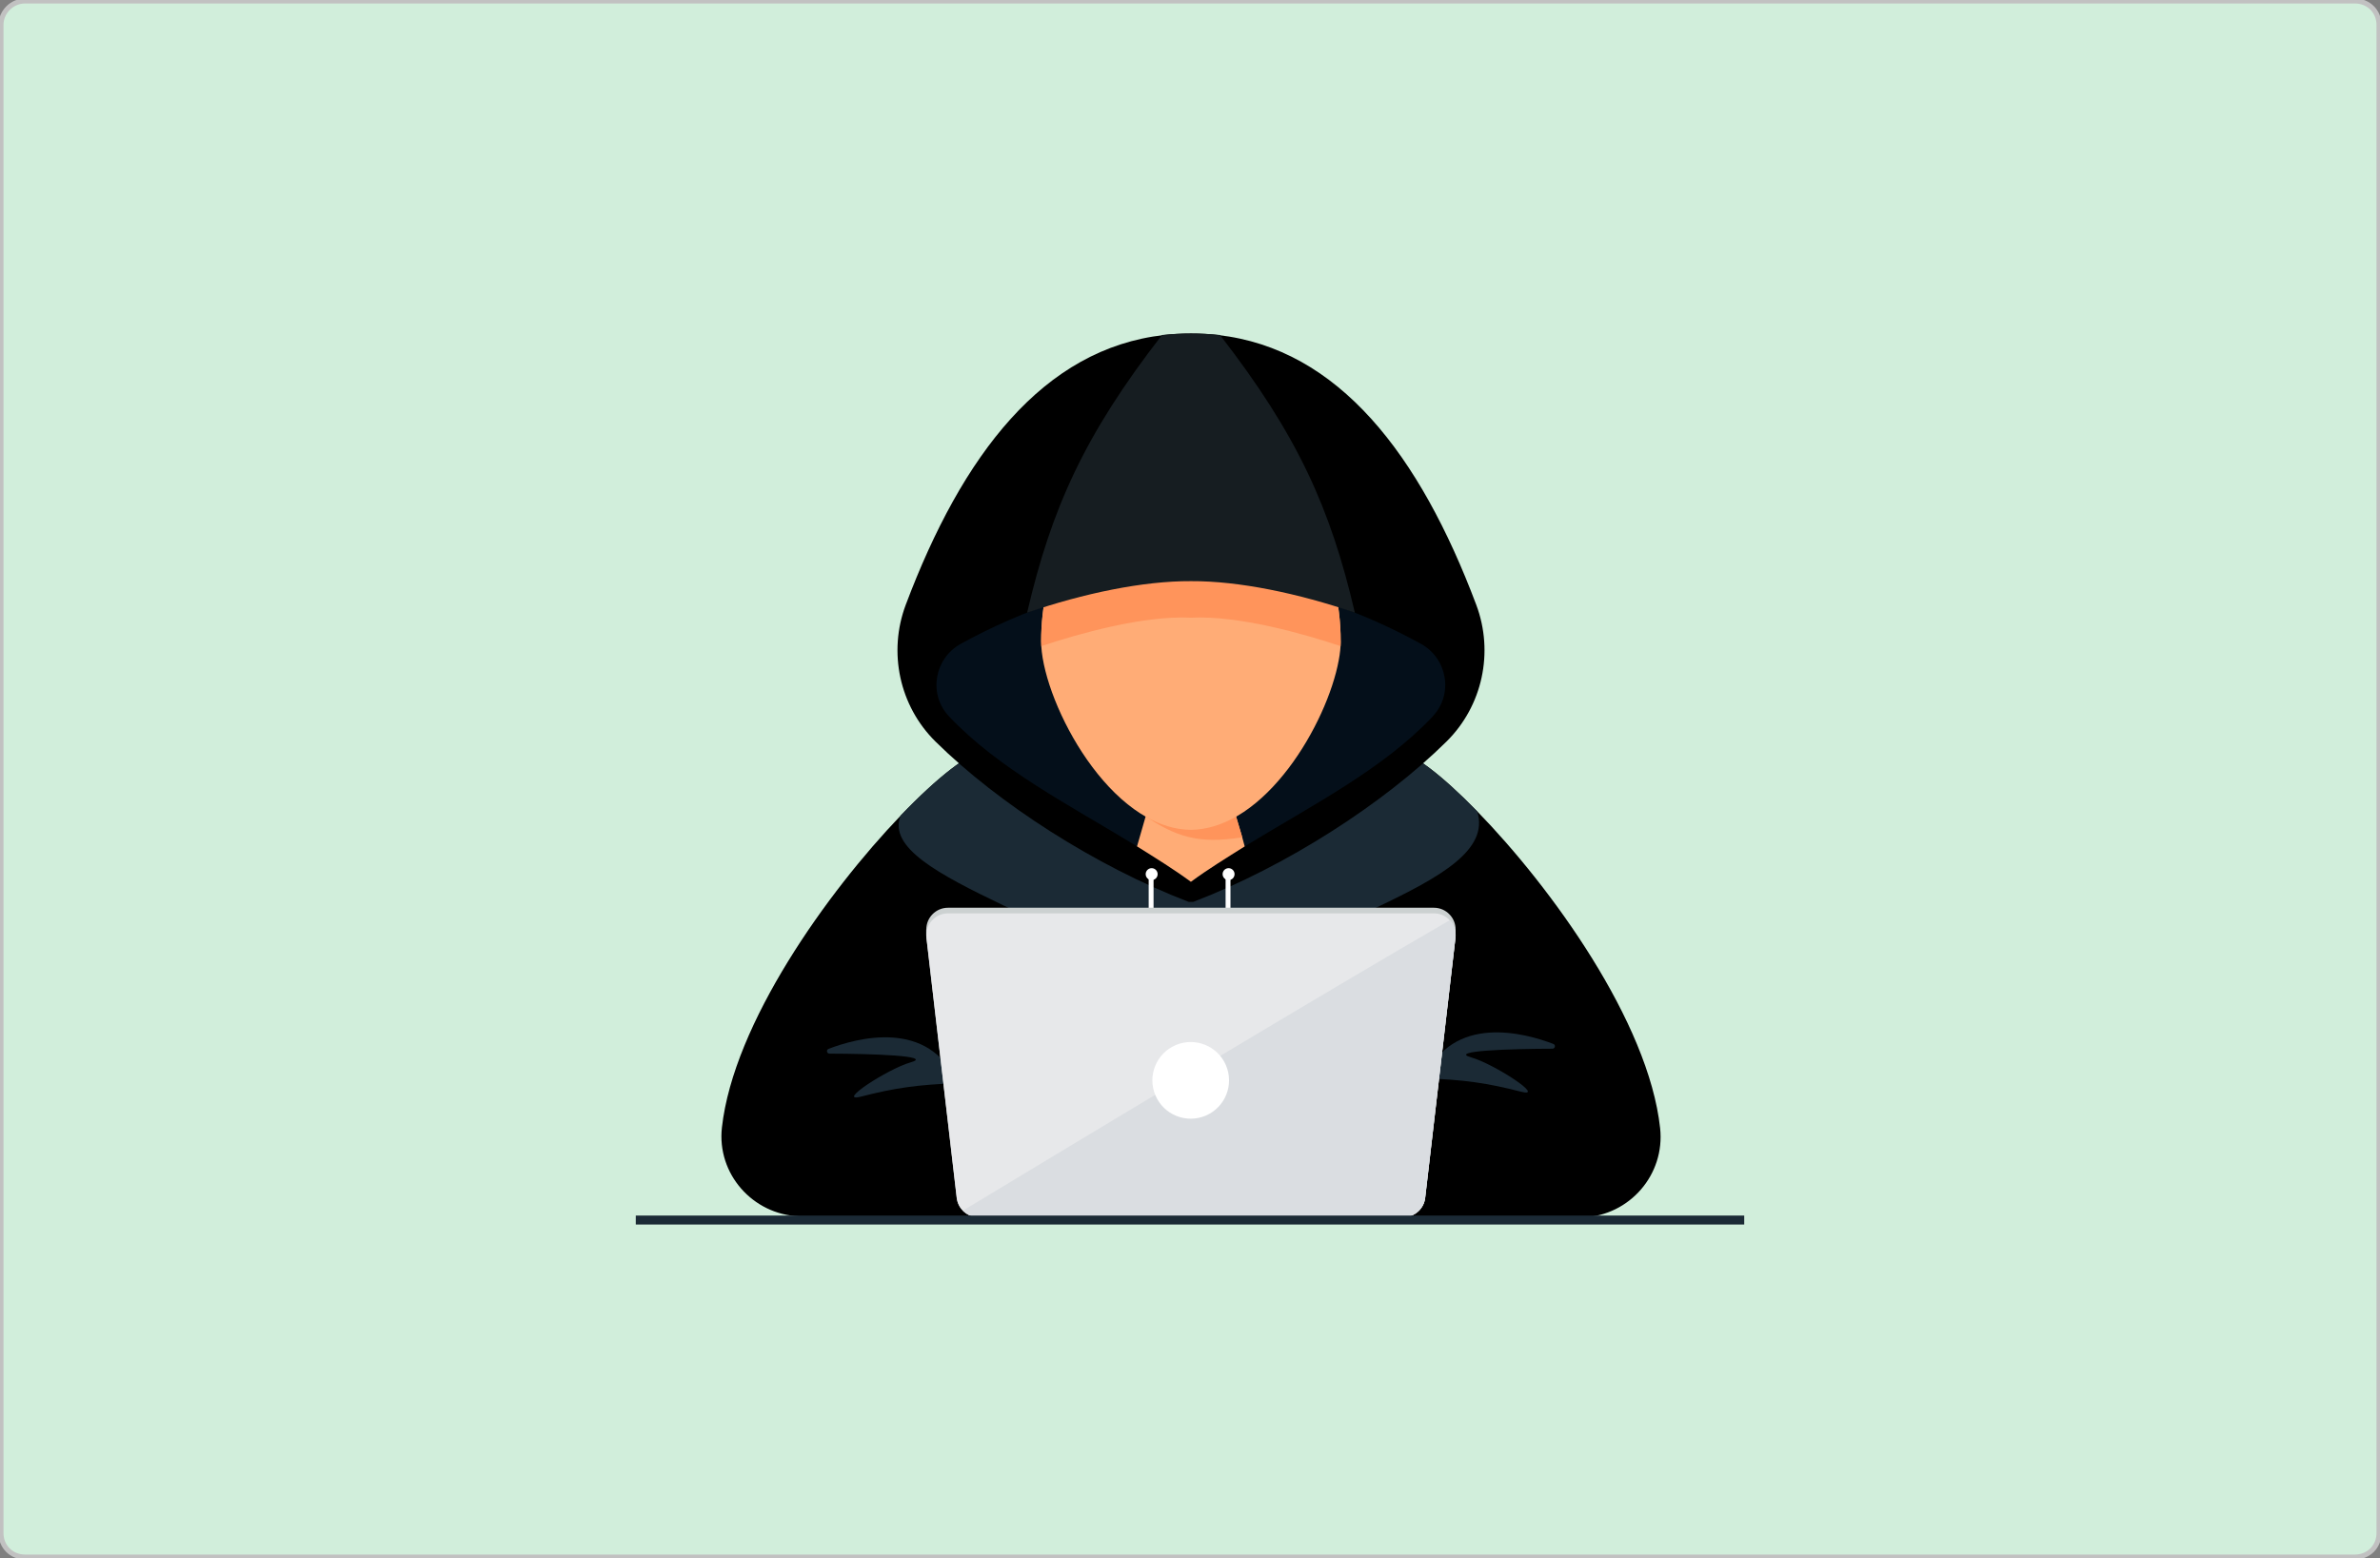
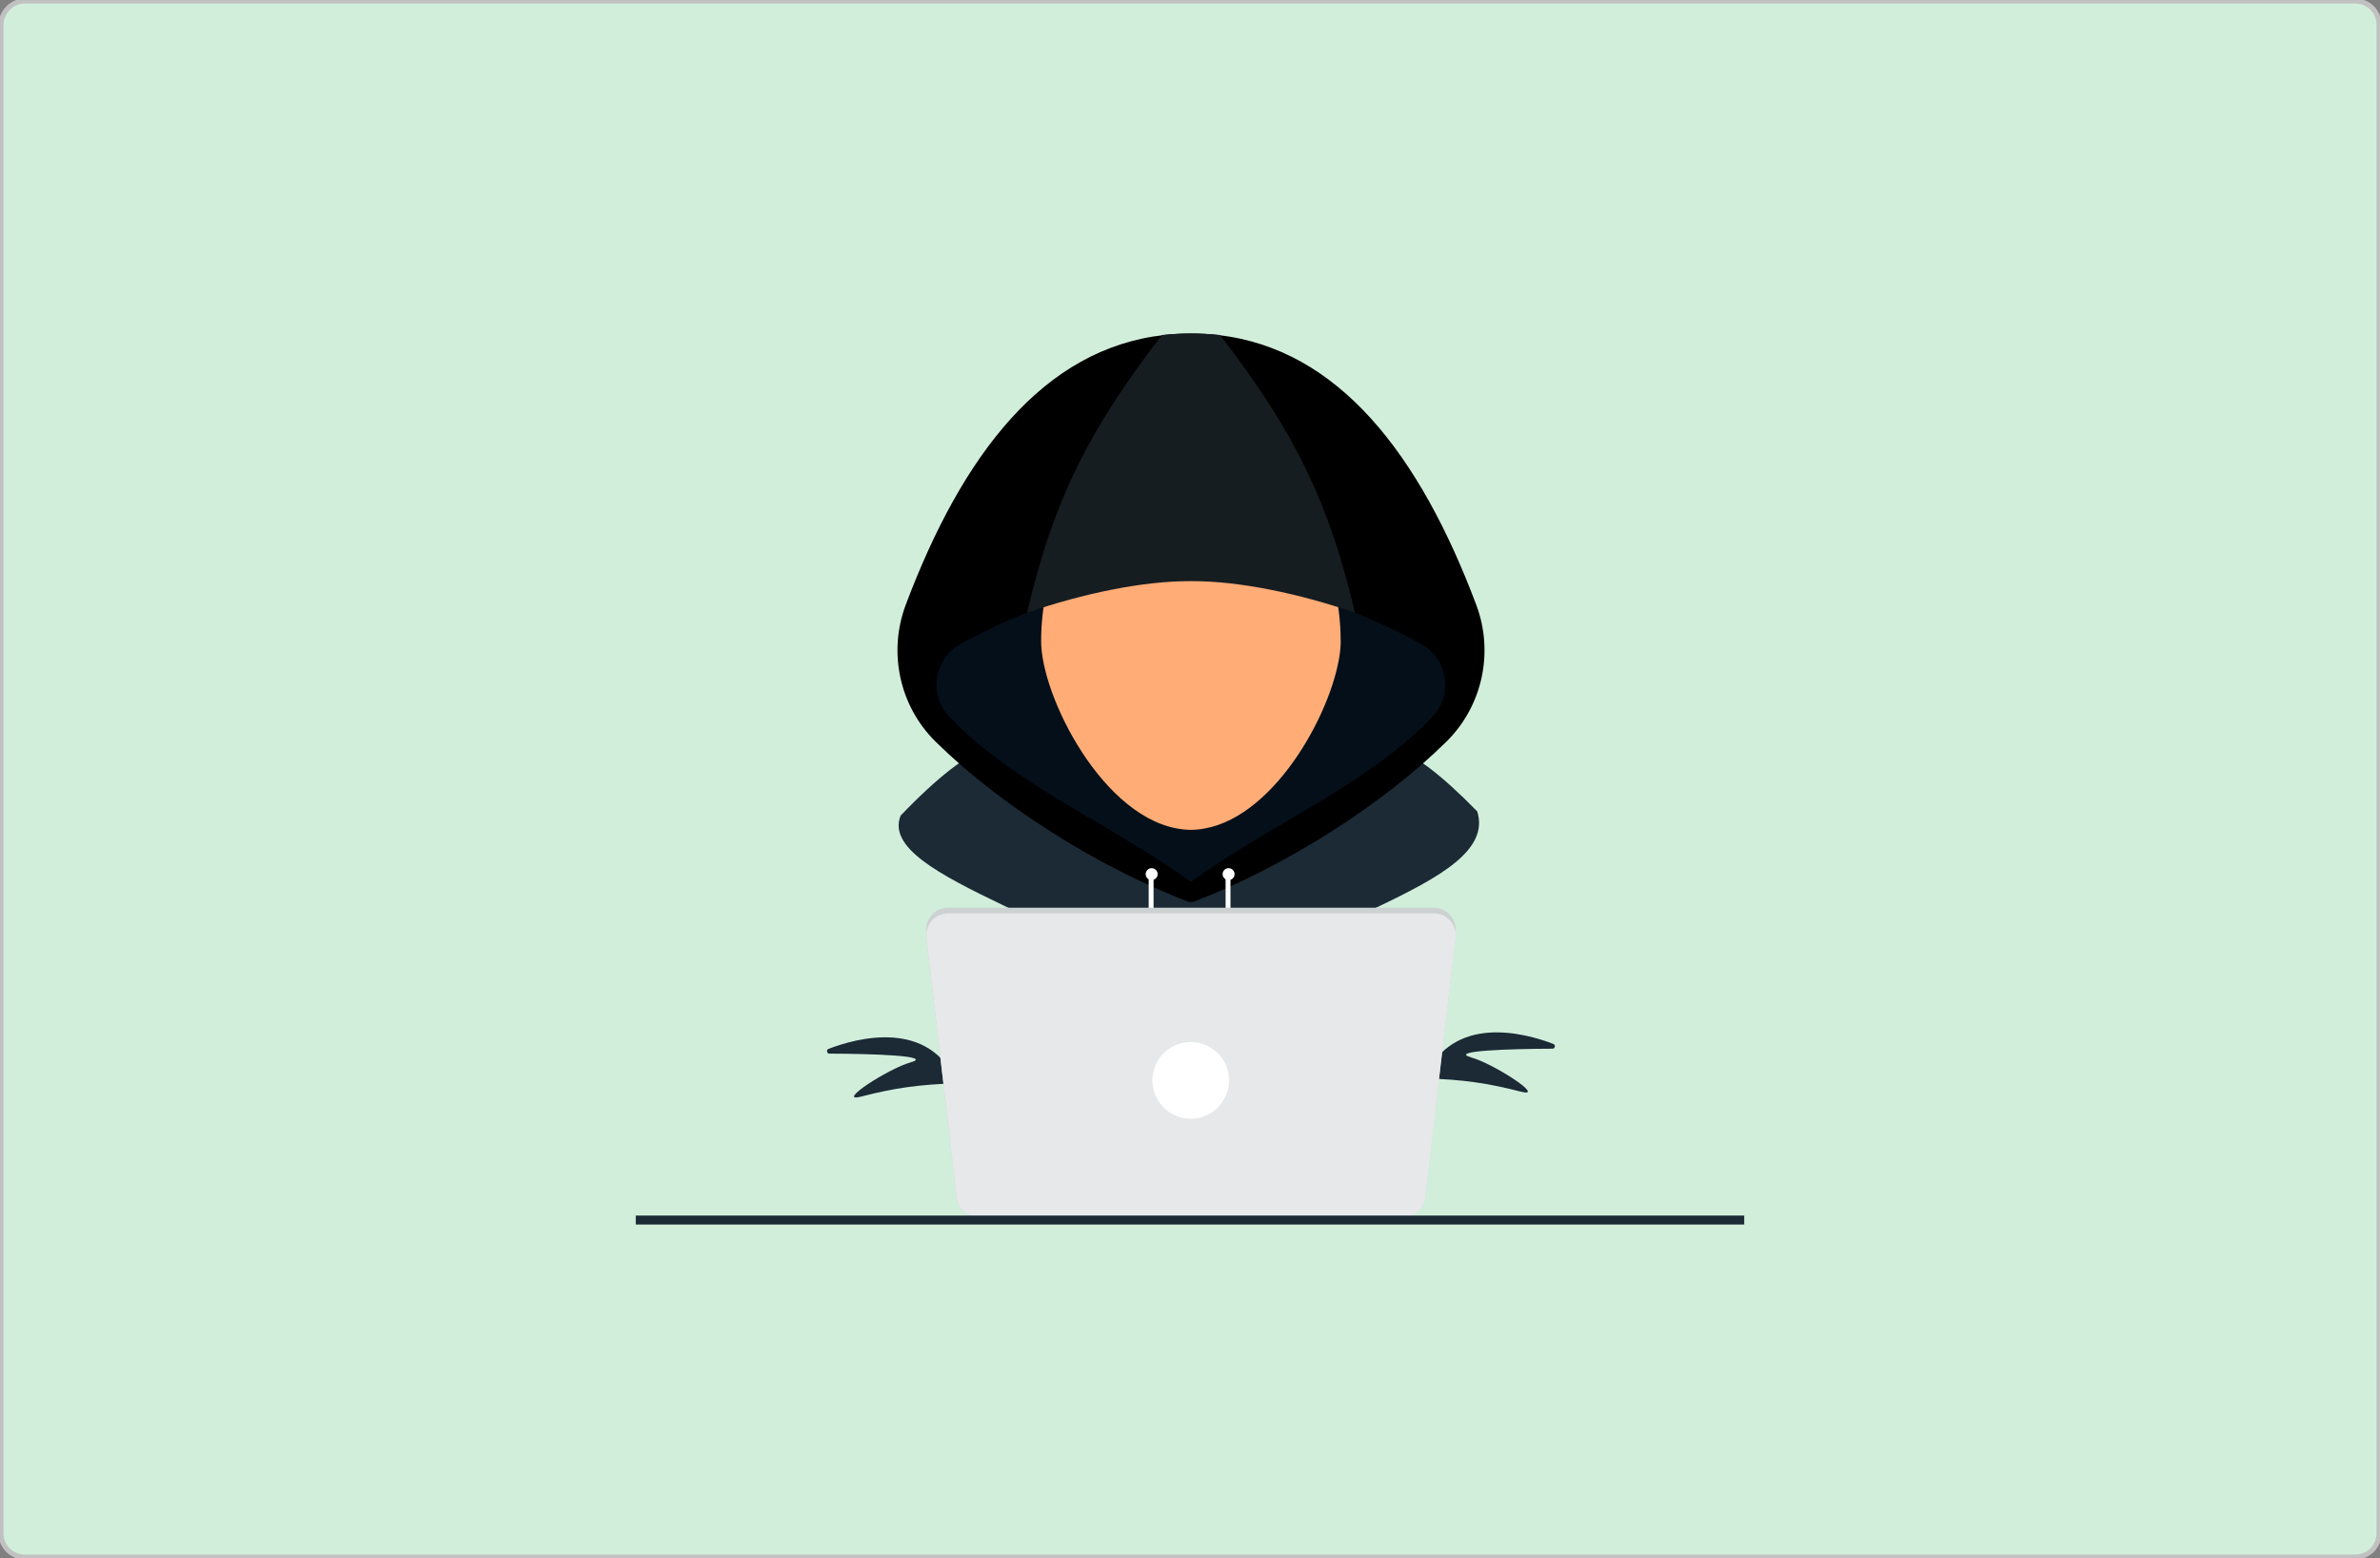
<svg xmlns="http://www.w3.org/2000/svg" id="Layer_1" viewBox="0 0 478 313">
  <rect x="0" y="0" width="478" height="313" fill="#808080" stroke="none" />
  <defs>
    <style>.cls-1{fill:#ffac76;}.cls-1,.cls-2,.cls-3,.cls-4,.cls-5,.cls-6,.cls-7,.cls-8,.cls-9,.cls-10{stroke-width:0px;}.cls-2{fill:#040f1a;}.cls-3{fill:#1b2a35;}.cls-11{fill:#d1eedb;stroke:#c1c1c1;stroke-miterlimit:10;}.cls-5{fill:#fff;}.cls-6{fill:#ccd1d1;}.cls-7{fill:#e7e8ea;}.cls-8{fill:#dadde1;}.cls-9{fill:#ff945b;}.cls-10{fill:#161d21;}</style>
  </defs>
  <g id="beb3d7f5-2594-40e1-9fcf-2cdf8fd006a9">
    <path class="cls-11" d="m5,.2h468c2.7,0,4.8,2.1,4.8,4.8v303c0,2.7-2.1,4.8-4.8,4.8H5c-2.7,0-4.8-2.1-4.8-4.8V5c0-2.6,2.2-4.8,4.8-4.8Z" />
  </g>
-   <path class="cls-4" d="m317.95,244.56c-33.47,1.45-123.93,1.1-157.45-.21-9.34-.37-16.55-8.54-15.51-17.83,2.34-20.94,21.18-47.31,35.9-62.67,7.45-7.78,13.84-12.73,16.5-12.73,7.18,0,31-5.54,41.81-5.54s34.63,5.54,41.81,5.54c2.56,0,8.59,4.6,15.69,11.89,14.86,15.25,34.4,42.28,36.72,63.63,1.01,9.32-6.1,17.53-15.46,17.93Z" />
  <path class="cls-3" d="m239.19,204.98c-17.85-19.63-63.4-28.35-58.31-41.13,7.45-7.78,13.84-12.73,16.5-12.73,7.18,0,31-5.54,41.81-5.54s34.63,5.54,41.81,5.54c2.56,0,8.59,4.6,15.69,11.89,4.81,15.44-39.16,21.82-57.5,41.98Z" />
  <path class="cls-4" d="m239.67,181.18c18.68-7.15,38.29-19.79,50.85-32.21,7.24-7.16,9.55-17.95,5.97-27.47-11.32-30.11-27.63-51.47-51.91-54.2-1.75-.2-3.55-.3-5.38-.3s-3.63.1-5.38.3c-24.28,2.73-40.58,24.09-51.91,54.2-3.58,9.53-1.27,20.32,5.97,27.47,12.56,12.42,32.17,25.06,50.85,32.21" />
  <path class="cls-2" d="m287.77,143.91c-10.04,10.65-24.16,17.79-37.77,26.12-3.67,2.26-7.31,4.6-10.82,7.12-3.51-2.52-7.14-4.86-10.82-7.12-13.61-8.33-27.72-15.48-37.77-26.12-4.19-4.44-2.96-11.63,2.39-14.58,12.24-6.71,27.77-12.69,46.19-12.61,18.42-.08,33.95,5.89,46.19,12.61,5.35,2.94,6.59,10.14,2.39,14.58Z" />
  <path class="cls-1" d="m269.27,128.8c0,1.15-.13,2.45-.4,3.86-2.33,12.63-14.71,33.91-29.69,34.05-16.17-.15-29.33-24.97-30.05-36.91-.02-.34-.03-.67-.03-1,0-14.21,6.25-26.6,15.52-33.08,4.31-3.03,9.28-4.77,14.56-4.82,10.2.1,19.19,6.49,24.63,16.22,3.44,6.14,5.45,13.61,5.45,21.69Z" />
-   <path class="cls-9" d="m239.19,124.09c-9.66-.47-22.63,3.25-30.05,5.71-.02-.34-.03-.67-.03-1,0-14.21,6.25-26.6,15.52-33.08,4.97,1.47,10.3,3.28,14.56,3.45,4.26-.16,9.59-1.98,14.56-3.45,9.27,6.48,15.52,18.87,15.52,33.08,0,.32,0,.66-.03,1-7.42-2.47-20.39-6.18-30.05-5.71Z" />
-   <path class="cls-1" d="m250,170.03c-3.67,2.32-7.31,4.53-10.82,7.12-3.51-2.58-7.14-4.8-10.82-7.12l1.72-5.97s0,0,0-.02l.08-.28h18.01l1.35,4.55.46,1.71Z" />
-   <path class="cls-9" d="m249.51,168.21c-9.26,1.48-13.52-.37-19.42-4.16h0s0,0,0,0c2.87,1.65,5.92,2.63,9.09,2.66,3.17-.04,6.22-1.02,9.09-2.66l1.23,4.17Z" />
  <path class="cls-10" d="m239.19,116.75c-9.59-.05-21.55,2.44-32.9,6.33,4.85-20.85,11.46-35.65,27.09-55.78,1.9-.2,3.83-.3,5.82-.3s3.92.1,5.82.3c15.62,20.13,22.24,34.93,27.09,55.78-11.35-3.89-23.31-6.38-32.9-6.33Z" />
  <path class="cls-5" d="m232.5,175.61c0,.67-.54,1.2-1.2,1.2s-1.2-.54-1.2-1.2.54-1.2,1.2-1.2,1.2.54,1.2,1.2Z" />
  <rect class="cls-5" x="230.7" y="175.61" width=".98" height="19.53" />
  <path class="cls-5" d="m247.95,175.61c0,.67-.54,1.2-1.2,1.2s-1.2-.54-1.2-1.2.54-1.2,1.2-1.2,1.2.54,1.2,1.2Z" />
  <rect class="cls-5" x="246.15" y="175.61" width=".98" height="19.53" />
  <path class="cls-3" d="m192.27,217.62c-7.81.25-12.72.97-19.33,2.68-5.23,1.35,5.33-5.57,9.96-6.88,4.76-1.34-8.02-1.73-16.31-1.75-.55,0-.7-.77-.18-.96,5.61-2.16,20.2-6.19,25.86,6.91Z" />
  <path class="cls-3" d="m286.11,216.63c7.81.25,12.72.97,19.33,2.68,5.23,1.35-5.33-5.57-9.96-6.88-4.76-1.34,8.02-1.73,16.31-1.75.55,0,.7-.77.18-.96-5.61-2.16-20.2-6.19-25.86,6.91Z" />
  <path class="cls-6" d="m186.04,186.71c0-2.37,1.92-4.35,4.35-4.35h97.6c1.26,0,2.38.53,3.17,1.38.74.78,1.18,1.83,1.18,2.97h0s0,1.14,0,1.14c0,.17,0,.34-.03.51l-6.09,52.29c-.24,2.05-1.88,3.63-3.89,3.84-.14.01-.29.02-.44.02h-85.42c-1.2,0-2.3-.49-3.09-1.29-.68-.67-1.11-1.56-1.24-2.56l-6.09-52.29c-.02-.17-.03-.34-.03-.51,0,0,0-1.14,0-1.14Z" />
  <path class="cls-7" d="m186.07,188.36l6.09,52.29c.12,1,.56,1.9,1.24,2.56.79.81,1.89,1.29,3.09,1.29h85.42c2.21,0,4.07-1.66,4.33-3.86l6.09-52.29c.15-1.33-.31-2.59-1.16-3.48-.79-.85-1.91-1.38-3.17-1.38h-97.6c-2.6,0-4.62,2.27-4.32,4.86Z" />
-   <path class="cls-8" d="m193.39,243.21c.79.81,1.89,1.29,3.09,1.29h85.42c2.21,0,4.07-1.66,4.33-3.86l6.09-52.29c.15-1.33-.31-2.59-1.16-3.48-24.31,14.05-69.78,41.42-97.77,58.34Z" />
  <circle class="cls-5" cx="239.14" cy="217.03" r="7.7" transform="translate(-66.12 111.66) rotate(-23.18)" />
  <rect class="cls-3" x="127.69" y="244.2" width="222.62" height="1.8" />
</svg>